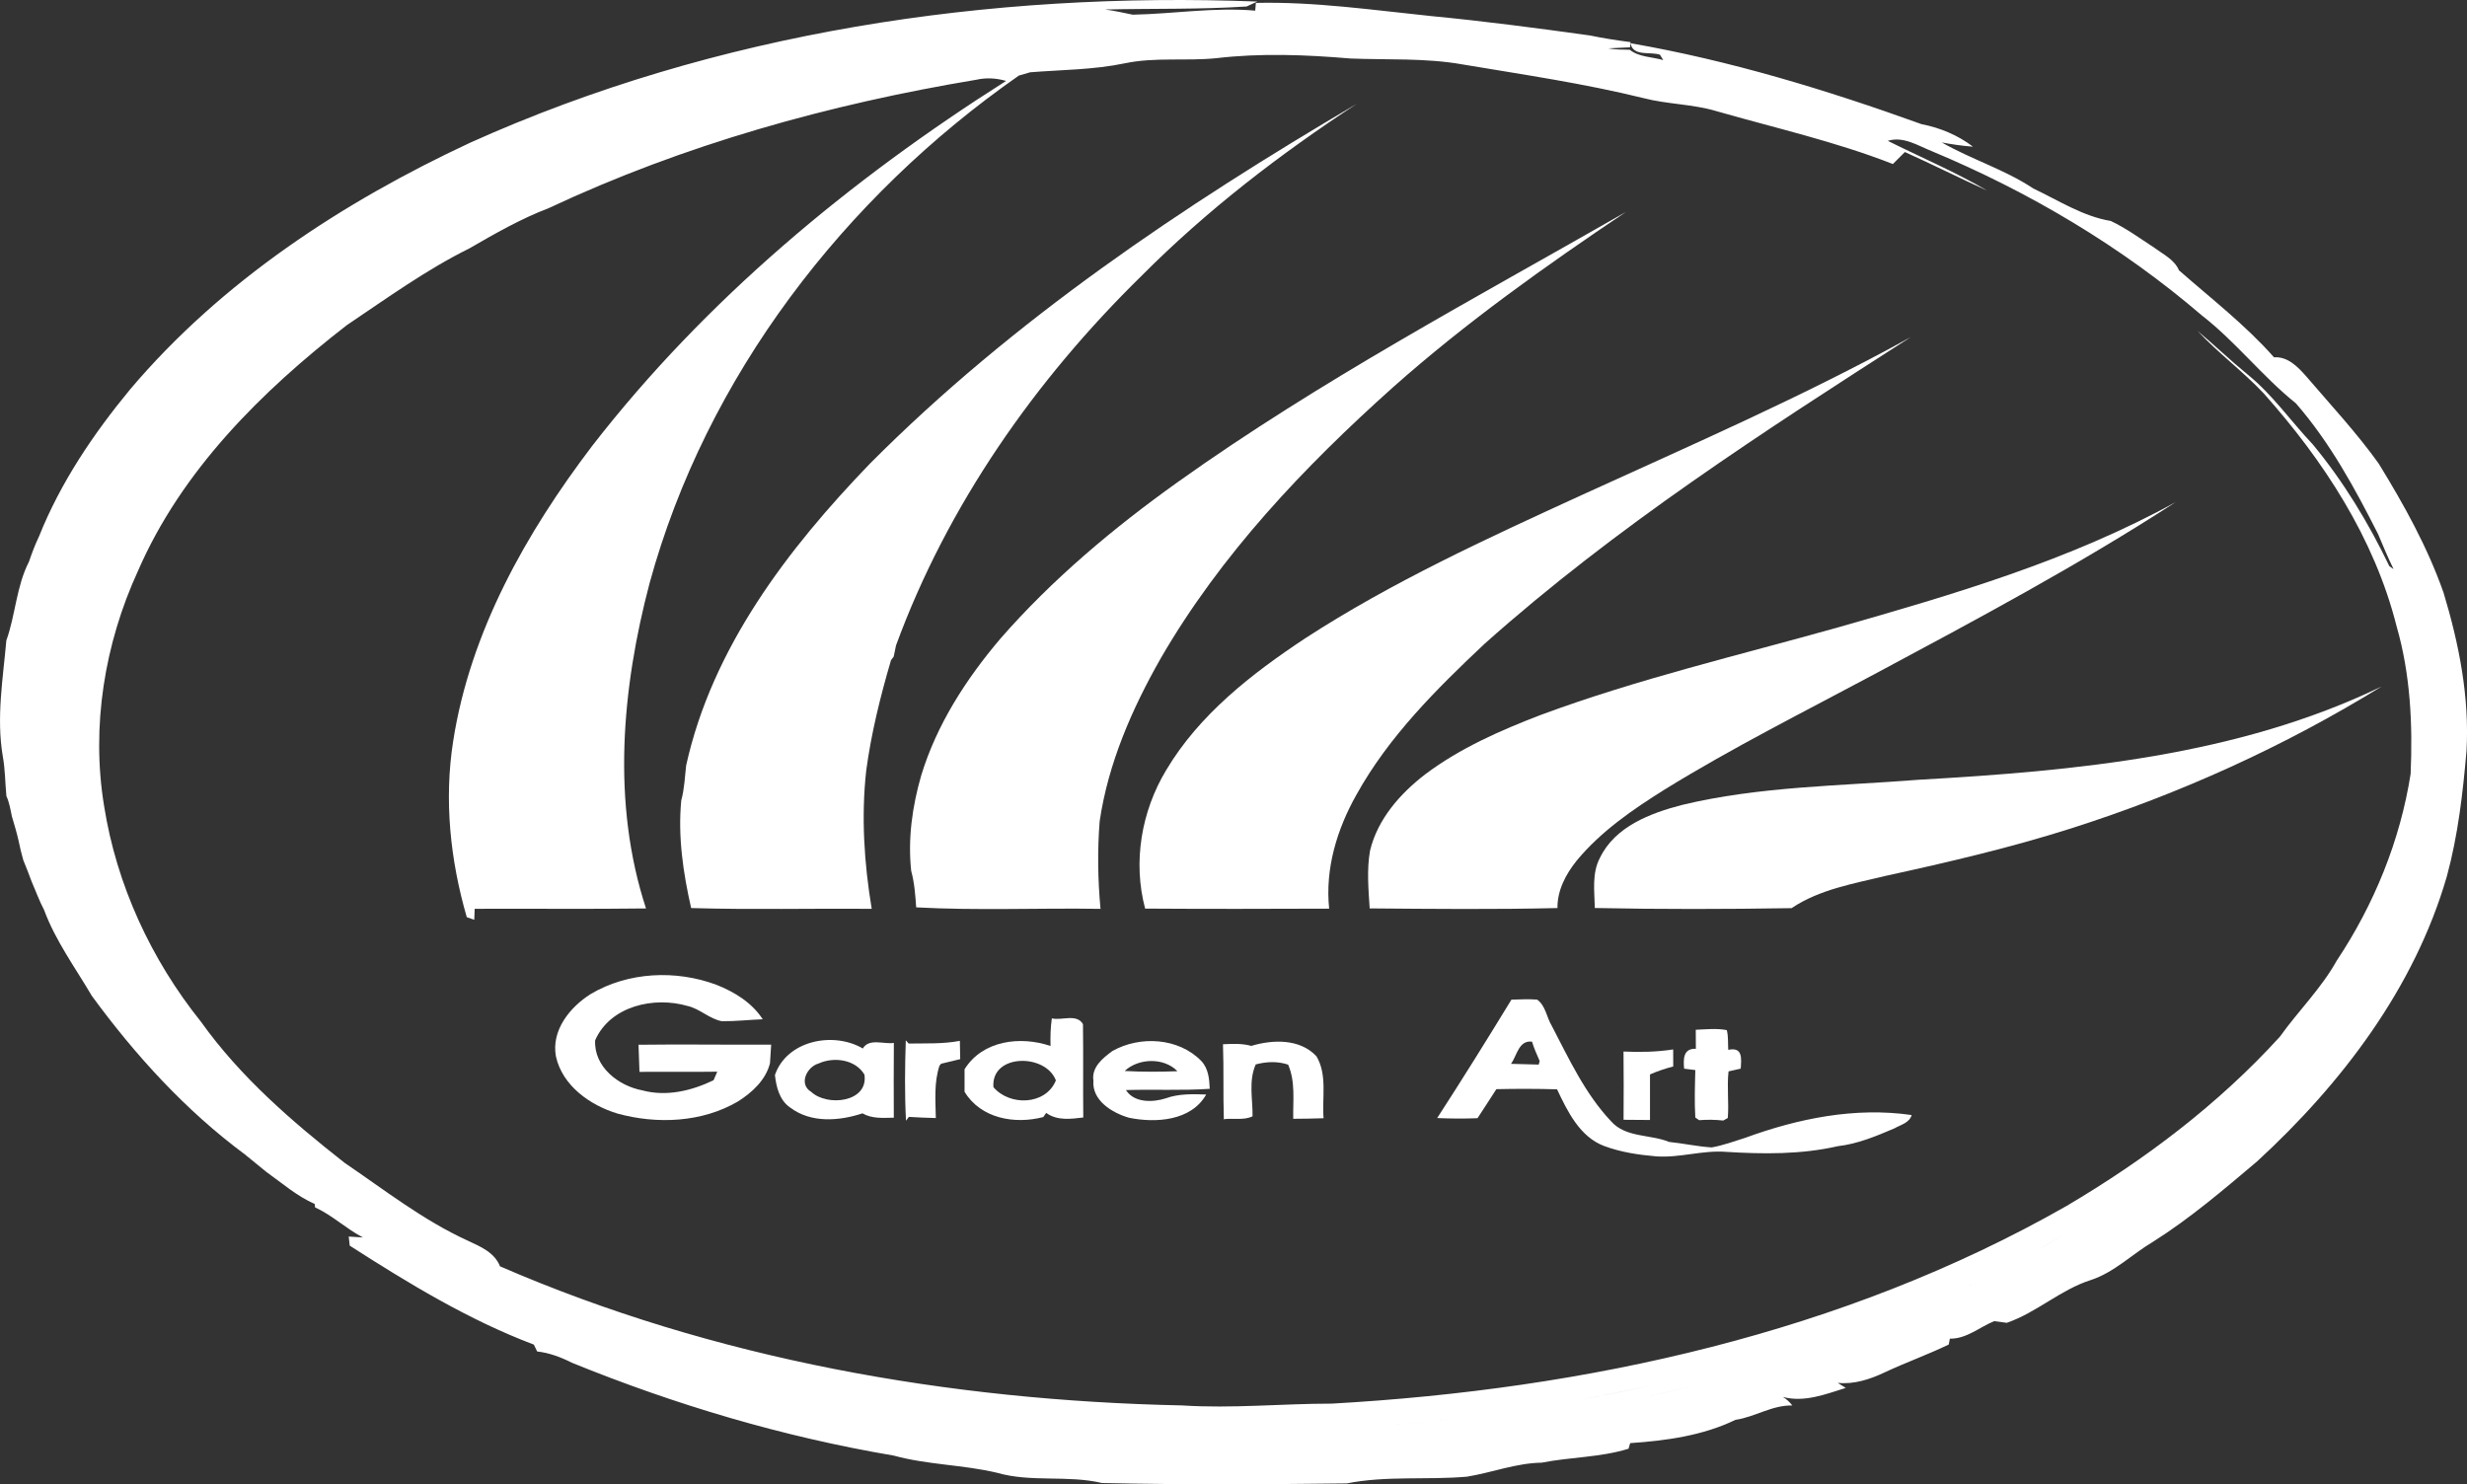
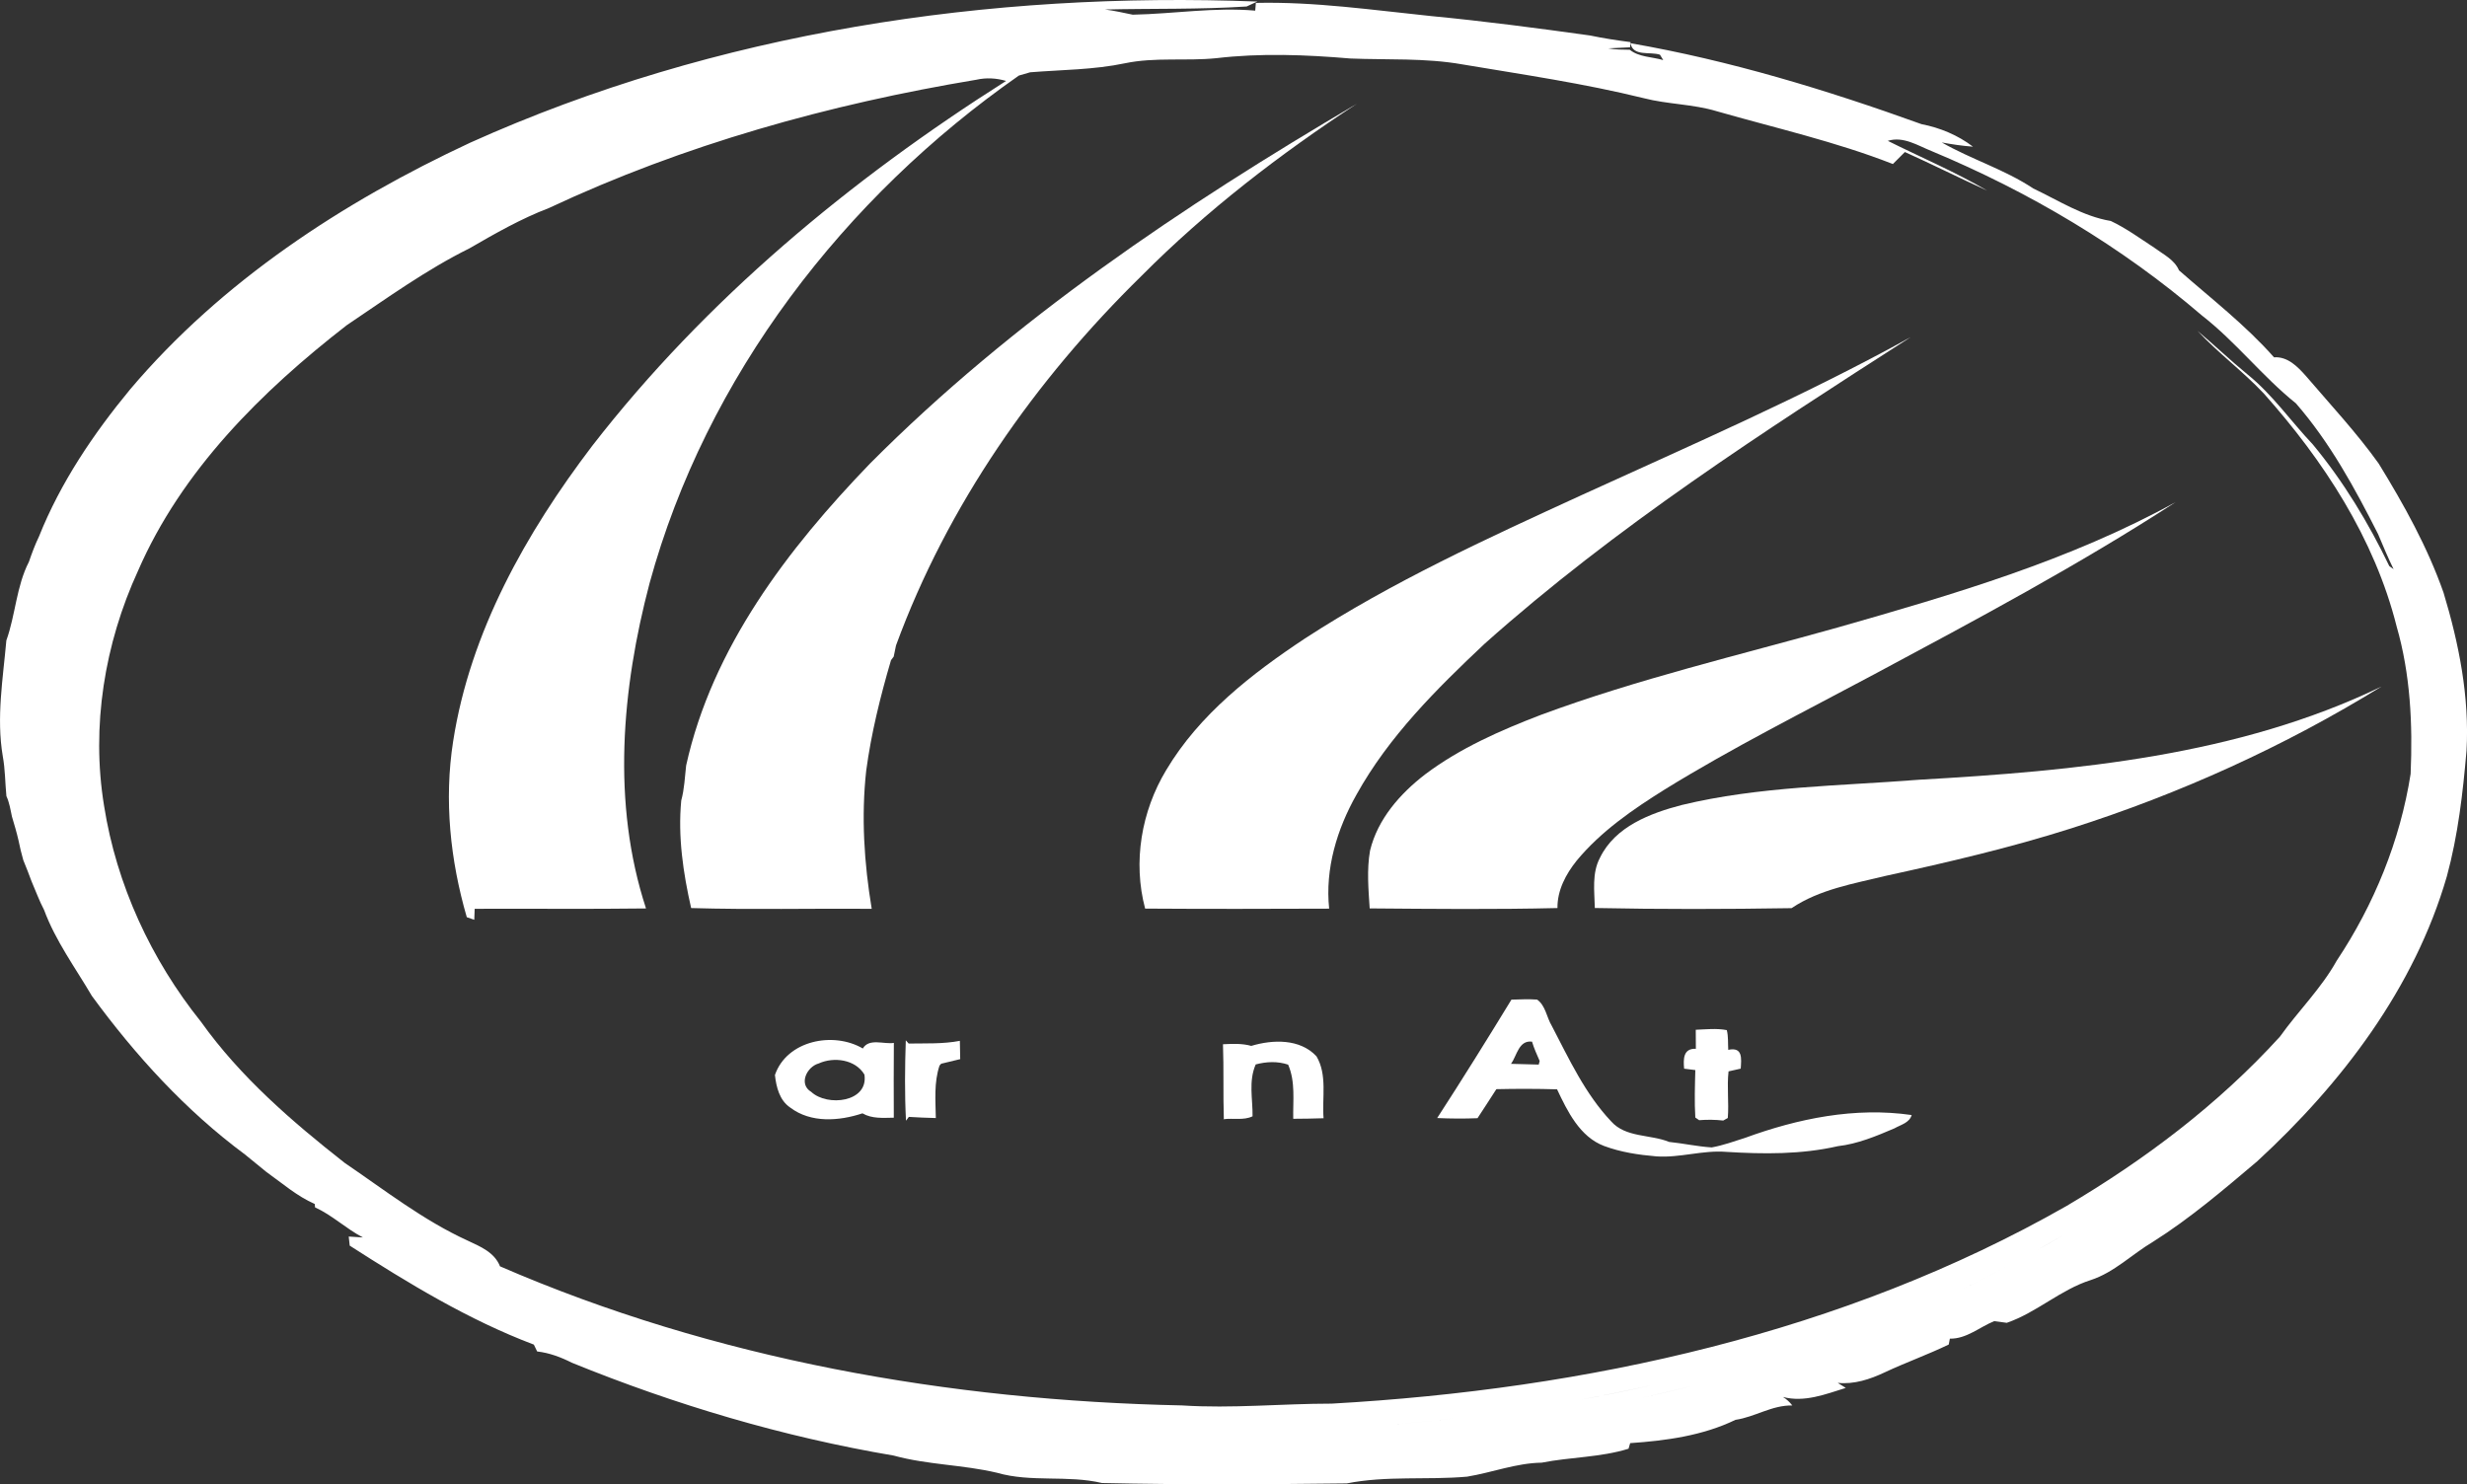
<svg xmlns="http://www.w3.org/2000/svg" id="Livello_2" data-name="Livello 2" viewBox="0 0 493.73 297.08">
  <rect x="0" y="0" width="493.73" height="297.08" fill="#333333" stroke="none" />
  <defs>
    <style>
      .cls-1 {
        fill: #fff;
      }
    </style>
  </defs>
  <g id="Livello_1-2" data-name="Livello 1">
    <g>
      <path class="cls-1" d="M489.02,118.58c-3.21-9.12-7.93-17.6-12.98-25.82-4.41-6.16-9.59-11.71-14.51-17.46-1.66-1.88-3.68-3.98-6.42-3.78-5.72-6.47-12.56-11.74-19.02-17.41-.91-2.15-3.13-3.18-4.9-4.5-2.87-1.87-5.65-3.92-8.75-5.38-5.59-.93-10.46-4.11-15.52-6.51-5.73-3.81-12.37-5.81-18.31-9.21,2.06.39,4.15.69,6.25.85-3.01-2.3-6.59-3.79-10.3-4.51-18.97-6.84-38.35-12.75-58.25-16.2.52,2.73,3.9,1.63,5.9,2.3l.66,1.08c-2.24-.67-4.81-.56-6.71-2.07-1.45-.02-2.89-.01-4.3-.28,1.09-.05,3.28-.16,4.37-.21l.09-1.04c-2.72-.35-5.43-.77-8.11-1.33-10.56-1.47-21.13-2.86-31.75-3.88-11.68-1.2-23.35-2.91-35.12-2.64-.03.39-.09,1.16-.13,1.55-8.16-.72-16.33.65-24.51.81-1.85-.38-3.69-.8-5.56-1.04,9.45-.22,18.92.01,28.35-.6.54-.24,1.61-.74,2.14-.99-53.65-2.07-108.34,6.11-157.51,28.24-25.51,11.89-49.72,27.71-68.04,49.34-7.39,8.94-13.98,18.71-18.29,29.52-.79,1.63-1.41,3.32-2,5.03-2.52,4.91-2.68,10.6-4.52,15.75-.68,7.68-2.02,15.45-.72,23.15.49,2.64.47,5.34.73,8,.59,1.29.81,2.69,1.1,4.07.47,1.58.95,3.17,1.32,4.79.26,1.33.59,2.65.96,3.96.59,1.4,1.12,2.83,1.66,4.26.83,1.9,1.53,3.87,2.5,5.71,2.29,6.19,6.24,11.55,9.56,17.2,8.7,11.89,18.77,22.95,30.64,31.74,1.43,1.17,2.85,2.35,4.29,3.5,3.16,2.24,6.11,4.85,9.68,6.41l.06.68c3.44,1.56,6.22,4.28,9.58,6.02-.71-.05-2.13-.14-2.84-.18l.2,1.82c11.73,7.53,23.76,14.86,36.85,19.81.17.34.5,1.03.66,1.37,2.46.28,4.76,1.15,6.96,2.26,20.73,8.44,42.31,14.84,64.39,18.58,6.77,1.86,13.86,1.82,20.68,3.44,6.85,1.98,14.09.41,21.01,2.05,16.32.36,32.66.28,48.99.08,7.93-1.58,16.06-.64,24.08-1.35,5-.82,9.81-2.72,14.93-2.8,5.77-1.14,11.73-1.04,17.38-2.79.08-.28.25-.84.33-1.12,7.15-.49,14.54-1.49,21.07-4.66,3.94-.58,7.27-2.95,11.38-2.88-.53-.69-1.15-1.26-1.88-1.7,4.3,1.14,8.52-.55,12.58-1.81-.54-.34-1.08-.68-1.61-1.01,3.28.33,6.44-.71,9.37-2.09,4.23-1.99,8.64-3.55,12.85-5.59.05-.3.16-.88.22-1.17,3.33.06,5.93-2.31,8.88-3.51.62.09,1.88.26,2.51.34,5.97-2.05,10.76-6.64,16.81-8.56,4.71-1.54,8.25-5.17,12.44-7.65,7.45-4.7,14.15-10.44,20.86-16.11,16.93-15.58,31.5-34.7,37.97-57.06,2.23-8.2,3.2-16.67,3.93-25.12.61-10.76-1.51-21.44-4.61-31.69ZM423.16,240.62c1.65-1.21,3.26-2.47,4.81-3.81h0c-1.55,1.33-3.16,2.6-4.81,3.81ZM260.62,285.99c.87,0,1.73.01,2.6.01-.87,0-1.73,0-2.6-.01ZM243.12,286.66c.76,0,1.51-.01,2.27-.05-.76.04-1.51.05-2.27.05ZM278.03,285.18c4.8-.4,9.6-.88,14.4-1.45-4.79.57-9.59,1.05-14.4,1.45ZM316.31,280.15c4.75-.87,9.49-1.83,14.2-2.88-4.71,1.06-9.45,2.02-14.2,2.88ZM328.25,279.84c3.52-.77,7.02-1.6,10.52-2.47,1.49-.39,2.98-.79,4.47-1.2,4.46-1.23,8.9-2.54,13.31-3.95-4.41,1.41-8.85,2.72-13.31,3.95-1.49.41-2.98.81-4.47,1.2-3.49.88-7,1.7-10.52,2.47-3.52.77-7.04,1.49-10.58,2.15,3.54-.66,7.06-1.38,10.58-2.15ZM386.83,260.73c-2.82,1.26-5.65,2.47-8.51,3.63,2.86-1.16,5.7-2.37,8.51-3.63ZM407.48,250.29c1.8-.98,3.59-1.98,5.36-3,2.66-1.54,5.28-3.16,7.82-4.89-2.54,1.73-5.16,3.35-7.82,4.89-1.77,1.03-3.56,2.03-5.36,3-5.37,3.06-10.86,5.89-16.44,8.51,5.58-2.62,11.07-5.45,16.44-8.51ZM172.39,280.15c3.23.41,6.47.84,9.7,1.25-3.23-.41-6.47-.84-9.7-1.25ZM386.58,30.24c19.54,8.15,37.99,19.08,54.08,32.89,6.81,5.29,12.11,12.21,18.83,17.6,6.81,7.83,11.78,16.95,16.44,26.16.99,2.36,1.98,4.72,3.11,7.03-.22-.16-.65-.46-.86-.62-4.16-8.65-9.17-16.94-15.31-24.35-4.39-4.63-8.05-9.95-13.04-13.99-3.44-2.81-6.64-5.89-10.04-8.74,4.16,4.45,9.08,8.09,13.26,12.52,11.97,13.44,22.17,29.01,26.6,46.65,2.76,9.57,3.23,19.61,2.8,29.5-2.09,13.36-7.31,26.15-14.79,37.39-3.1,5.57-7.69,10.05-11.37,15.21-12.31,13.53-27.01,24.62-42.72,33.9-44.65,25.44-96.09,36.68-147.03,39.55-10,0-19.98,1.01-29.97.36-46.63-.97-93.57-9.22-136.5-27.84-1.11-2.82-3.96-3.97-6.5-5.16-8.86-4.05-16.57-10.1-24.58-15.54-10.58-8.3-20.9-17.22-28.75-28.23-9.99-12.45-16.92-27.43-19.41-43.24-2.61-15.89.1-32.47,6.8-47.05,8.73-20.07,24.71-35.92,41.77-49.15,8.01-5.38,15.87-11.08,24.55-15.38,5.15-2.98,10.33-5.94,15.91-8.07,27.06-12.7,56.11-20.78,85.54-25.68,1.98-.45,4.01-.33,5.95.24-31.19,19.77-60.14,43.78-82.84,73.06-13.24,17.42-24.42,37.24-27.82,59.12-1.84,11.77-.58,23.8,2.73,35.2.37.13,1.12.39,1.5.52.02-.55.06-1.65.08-2.2,11.43-.05,22.86.08,34.29-.07-6.9-21.06-4.86-43.97.71-65.09,11.32-41.39,38.97-77.23,73.92-101.62.57-.16,1.69-.49,2.25-.65,6.34-.51,12.75-.49,19-1.81,6-1.25,12.16-.4,18.22-1.01,8.92-1.05,17.95-.7,26.88.06,7.46.3,14.96-.13,22.35,1.17,12.14,2.04,24.35,3.81,36.31,6.76,4.82,1.25,9.87,1.18,14.64,2.62,11.79,3.38,23.82,6.09,35.26,10.57.79-.8,1.59-1.6,2.4-2.4,5.52,2.48,10.94,5.22,16.46,7.71-6.4-3.75-13.25-6.64-19.88-9.95,3.11-.97,5.98.94,8.77,2.05Z" />
      <path class="cls-1" d="M271.55,20.77c-34.84,20.48-68.81,43.25-97.43,72.01-16.44,17.05-31.59,36.85-36.8,60.44-.27,2.34-.35,4.72-.98,7-.69,7.23.38,14.49,1.98,21.53,12.04.36,24.09.05,36.14.16-1.52-9.15-2.12-18.44-1.1-27.69,1.01-7.49,2.83-14.83,4.96-22.08l.54-.72c.12-.56.35-1.67.46-2.23,10.29-28.07,27.84-53.11,49.12-73.96,13-13.08,27.7-24.37,43.11-34.46Z" />
-       <path class="cls-1" d="M200.16,127.89c-6.83,8.06-12.71,17.16-15.8,27.34-1.78,6.16-2.69,12.66-2,19.07.65,2.38.83,4.85,1,7.31,12.27.67,24.6.1,36.89.3-.54-5.83-.63-11.71-.17-17.54,1.71-11.59,6.46-22.48,12.22-32.6,12.01-20.76,28.7-38.35,46.49-54.26,14.58-12.95,30.5-24.27,46.66-35.12-30.31,17.36-61.28,33.79-89.76,54.11-12.88,9.2-25.11,19.44-35.53,31.39Z" />
      <path class="cls-1" d="M297.1,128.87c26.2-23.38,55.81-42.48,85.29-61.39-21.35,11.8-43.76,21.52-65.93,31.65-18.87,8.65-37.85,17.33-55.31,28.67-10.64,7.06-21.12,15.19-27.75,26.33-4.97,8.24-6.71,18.38-4.22,27.73,12.28.08,24.55.06,36.83.01-.84-7.98,1.57-15.92,5.47-22.82,6.46-11.64,16-21.13,25.62-30.18Z" />
      <path class="cls-1" d="M308.37,143.09c-8.1,3.11-16.17,6.65-23.15,11.9-5.02,3.87-9.51,8.96-11.03,15.27-.67,3.82-.32,7.72-.07,11.56,12.52.1,25.06.23,37.58-.07-.04-3.55,1.67-6.77,3.83-9.47,4.87-5.89,11.25-10.27,17.68-14.29,13.59-8.38,27.87-15.53,41.93-23.05,20.41-10.93,40.88-21.85,60.3-34.45-21.15,11.66-44.5,18.5-67.61,25.09-19.89,5.59-40.06,10.32-59.46,17.51Z" />
      <path class="cls-1" d="M336.6,161.12c-6.31,1.64-13.36,4.31-16.39,10.56-1.65,3.11-1.1,6.7-1.03,10.06,13.11.27,26.26.24,39.37.03,5.64-3.78,12.44-4.9,18.92-6.48,12.46-2.72,24.89-5.62,37.05-9.49,21.72-6.92,42.66-16.4,62.07-28.37-28.77,13.87-61.11,16.85-92.55,18.64-15.84,1.25-31.92,1.31-47.44,5.05Z" />
-       <path class="cls-1" d="M216.74,204.99c-1.24-2.17-4.26-.67-6.23-1.16-.27,1.83-.31,3.68-.26,5.53-6.01-2.05-13.61-1.14-17.21,4.66v4.5c3.24,5.37,10.07,6.56,15.76,5.06l.58-.83c2.19,1.6,4.9,1.22,7.42.92-.07-6.23.03-12.46-.06-18.68ZM198.82,217.6c-.53-6.72,10.43-6.82,12.5-1.35-2.03,4.99-9.26,5.17-12.5,1.35Z" />
      <path class="cls-1" d="M337.05,213.9c.56.07,1.68.21,2.24.28-.08,3.16-.19,6.34,0,9.5.19.13.58.4.77.53,1.6-.13,3.21-.11,4.82.07.22-.13.68-.38.91-.51.25-3.1-.2-6.23.15-9.33.61-.13,1.83-.41,2.44-.55.12-2.01.46-4.39-2.5-3.76-.08-1.32.04-2.67-.29-3.95-2.05-.39-4.15-.15-6.21-.07,0,1.27.01,2.54.02,3.81-2.56-.11-2.52,2.1-2.35,3.98Z" />
      <path class="cls-1" d="M172.68,209.86c-5.89-3.46-15.21-1.63-17.59,5.31.27,2.41.91,5.07,3.07,6.52,4.14,3.13,9.77,2.7,14.45,1.15,1.91,1.11,4.15.9,6.27.87-.01-4.99-.04-9.98.01-14.97-1.99.32-4.96-1.01-6.21,1.12ZM162.35,218.54c-2.58-1.53-.89-5.03,1.51-5.69,3.02-1.37,7.34-.81,9.14,2.23.86,5.55-7.44,6.47-10.65,3.46Z" />
-       <path class="cls-1" d="M127.79,209.11c.05,1.81.11,3.62.19,5.43,5.19-.05,10.38.04,15.57-.04-.19.43-.56,1.28-.74,1.71-4.4,2.12-9.43,3.33-14.26,2.03-4.79-.9-9.72-4.71-9.44-10.03,3.05-6.9,11.81-8.81,18.51-6.86,2.47.57,4.35,2.58,6.85,3.05,2.73.03,5.45-.29,8.18-.39-2.15-3.32-5.64-5.46-9.24-6.89-8.13-3.04-17.69-2.62-25.21,1.85-4.15,2.62-7.9,7.26-6.94,12.47,1.29,5.88,6.84,9.78,12.31,11.44,7.93,2.18,16.93,1.8,24.14-2.43,2.82-1.79,5.54-4.28,6.39-7.63.06-.93.18-2.8.24-3.73-8.85.05-17.7-.1-26.55.02Z" />
      <path class="cls-1" d="M181.86,208.87l-.58-.65c-.18,5.36-.24,10.73.04,16.09l.57-.76c1.8.12,3.59.18,5.4.23-.06-3.51-.39-7.11.74-10.5.08-.1.26-.28.34-.38,1.26-.3,2.53-.6,3.8-.91-.03-1.22-.06-2.44-.07-3.66-3.38.65-6.82.48-10.24.54Z" />
-       <path class="cls-1" d="M242.11,217.93c-.08-1.95-.26-4.06-1.68-5.56-4.54-4.68-12.29-5.12-17.81-2-1.91,1.4-4.21,3.26-3.79,5.93-.33,3.98,3.78,6.46,7.12,7.42,5.34,1.1,12.47.64,15.45-4.65-2.73-.09-5.51-.18-8.11.77-2.59.83-6.32.92-7.95-1.66,5.59-.17,11.19.13,16.77-.25ZM225.08,214.36c2.78-2.59,7.87-2.74,10.56.05-3.52.13-7.05.15-10.56-.05Z" />
      <path class="cls-1" d="M263.47,211.42c-3.31-3.55-8.74-3.37-13.05-2.08-1.85-.52-3.77-.42-5.66-.33.18,4.96.01,9.94.17,14.91l-.09.1c1.91-.27,4.07.28,5.84-.59.05-3.48-.84-6.99.63-10.38,2.14-.57,4.36-.67,6.49.04,1.49,3.43.95,7.2,1.02,10.84,2.02-.01,4.05-.04,6.07-.11-.33-4.11.79-8.67-1.42-12.4Z" />
-       <path class="cls-1" d="M334.85,210.05c-3.29.51-6.62.57-9.93.42.03,4.55.06,9.1.01,13.66,1.76.02,3.52.03,5.29.04,0-3.04.01-6.08,0-9.12,1.5-.65,3.06-1.18,4.65-1.59,0-.86-.01-2.56-.01-3.41Z" />
      <path class="cls-1" d="M349.22,227.76c-2.2.7-4.37,1.49-6.65,1.9-2.86-.18-5.67-.81-8.52-1.1-3.78-1.55-8.69-.82-11.61-4.12-5.2-5.5-8.42-12.48-11.88-19.12-1.03-1.7-1.23-4.05-2.93-5.25-1.72-.12-3.43-.04-5.14.01-4.86,7.96-9.79,15.88-14.86,23.7,2.69.12,5.38.14,8.07.03,1.26-1.93,2.53-3.86,3.77-5.81,4.04-.09,8.1-.09,12.15.03,2.08,4.4,4.56,9.52,9.41,11.34,3.35,1.25,6.9,1.78,10.45,2.08,4.7.34,9.29-1.28,13.99-.9,7.45.46,15.02.54,22.35-1.14,3.95-.45,7.69-2.01,11.33-3.57,1.24-.71,2.99-1.09,3.44-2.66-11.34-1.64-22.74.69-33.37,4.58ZM308.14,212.36c-.05.18-.14.54-.19.72-1.85-.04-3.7-.09-5.54-.15,1.18-1.65,1.54-4.77,4.2-4.44.4,1.34.97,2.59,1.53,3.87Z" />
    </g>
  </g>
</svg>